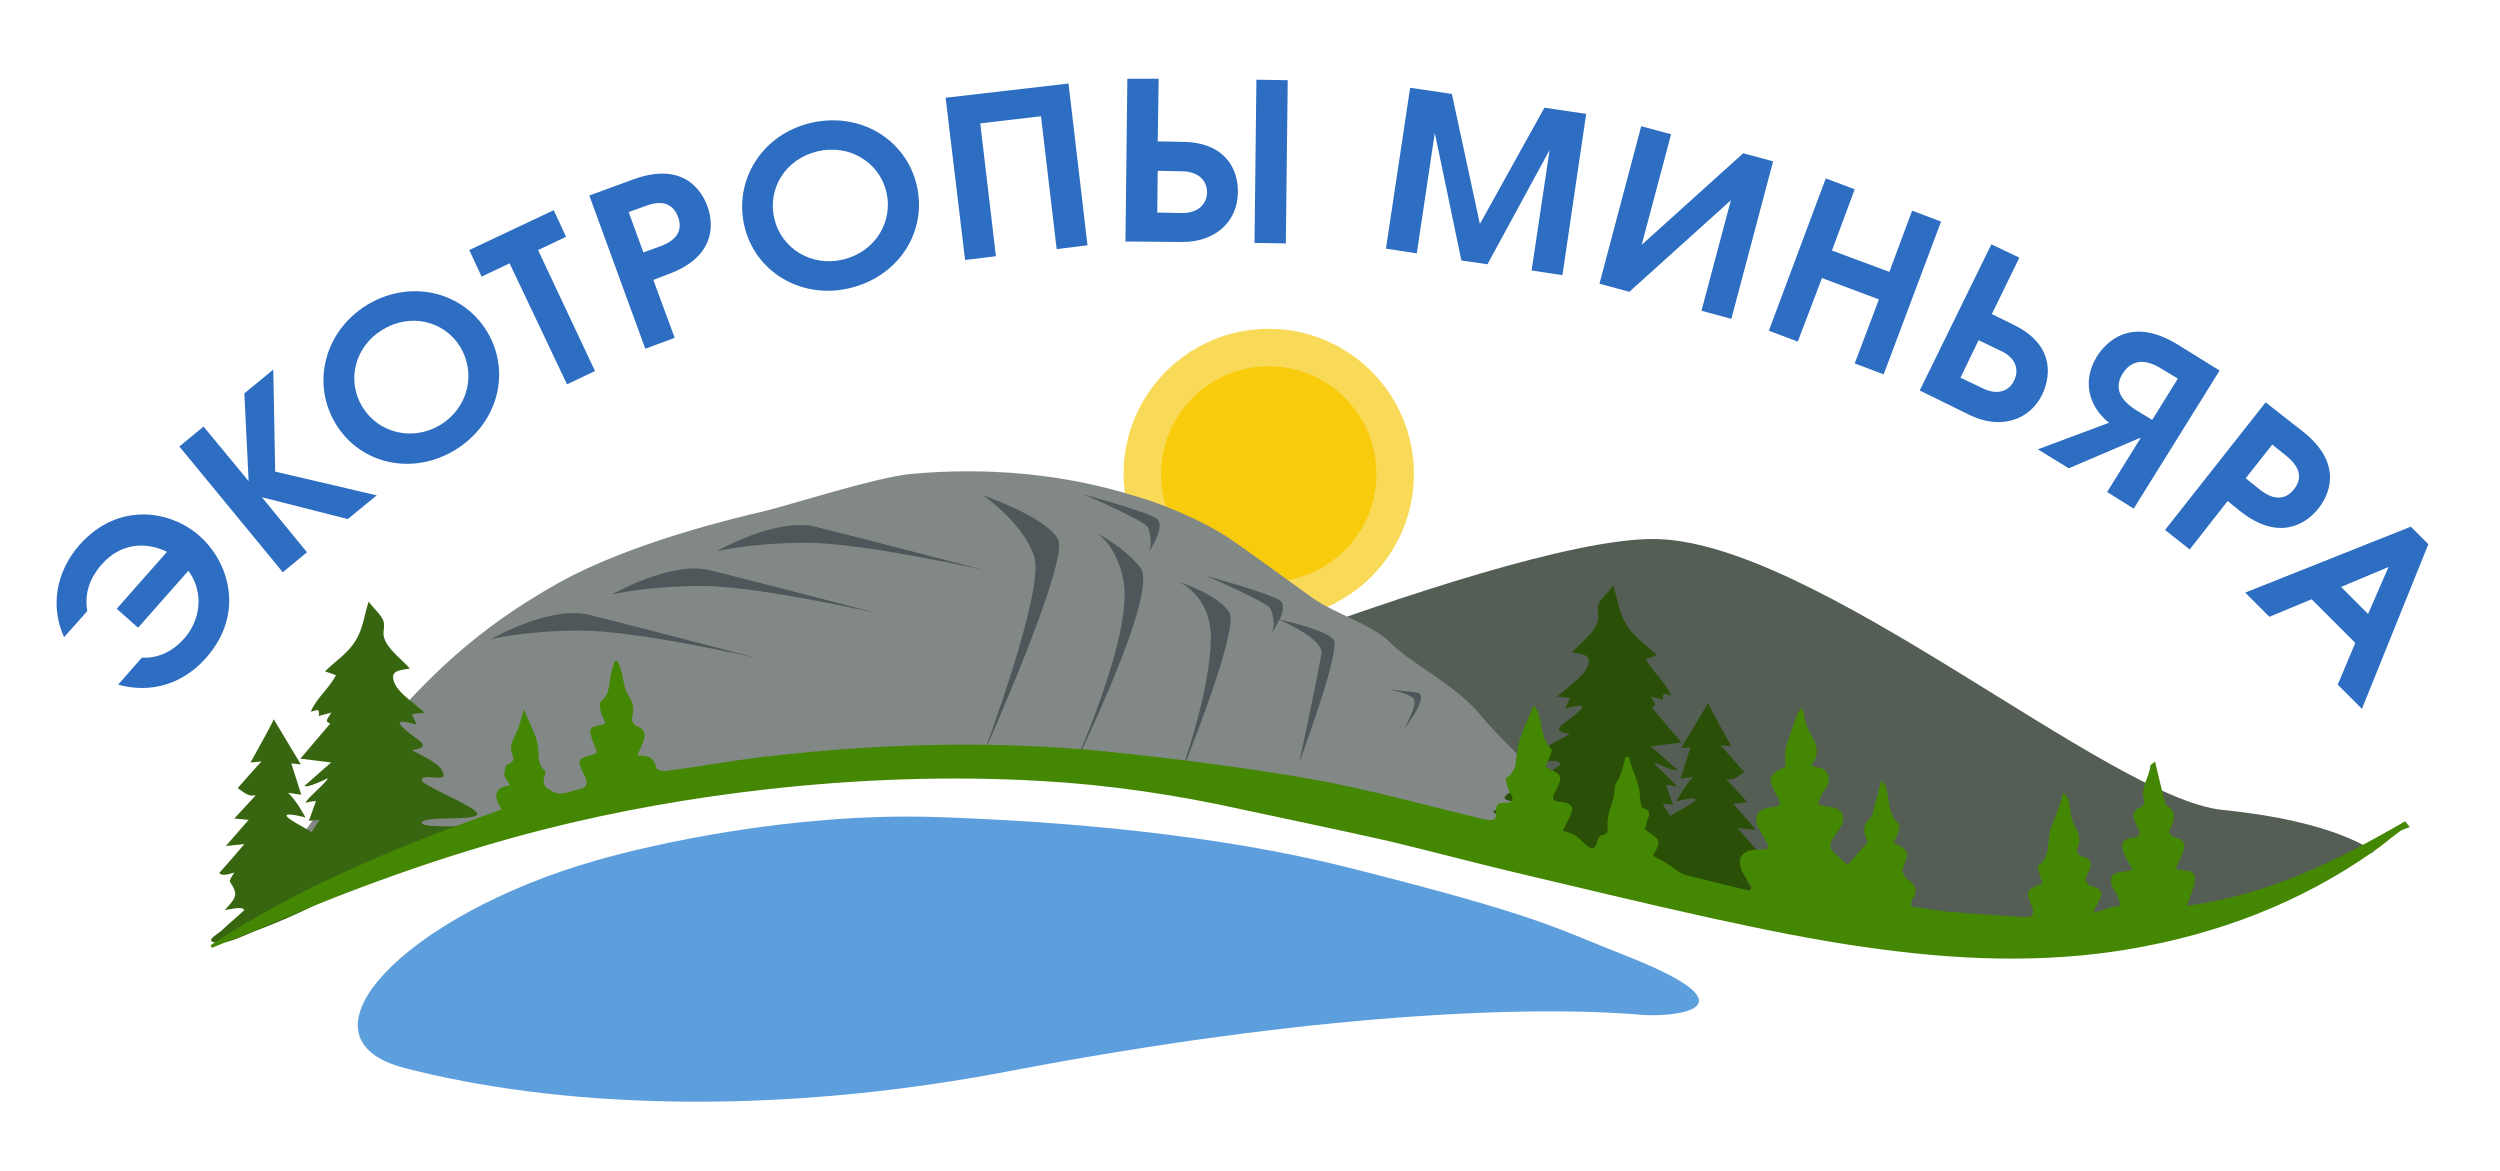
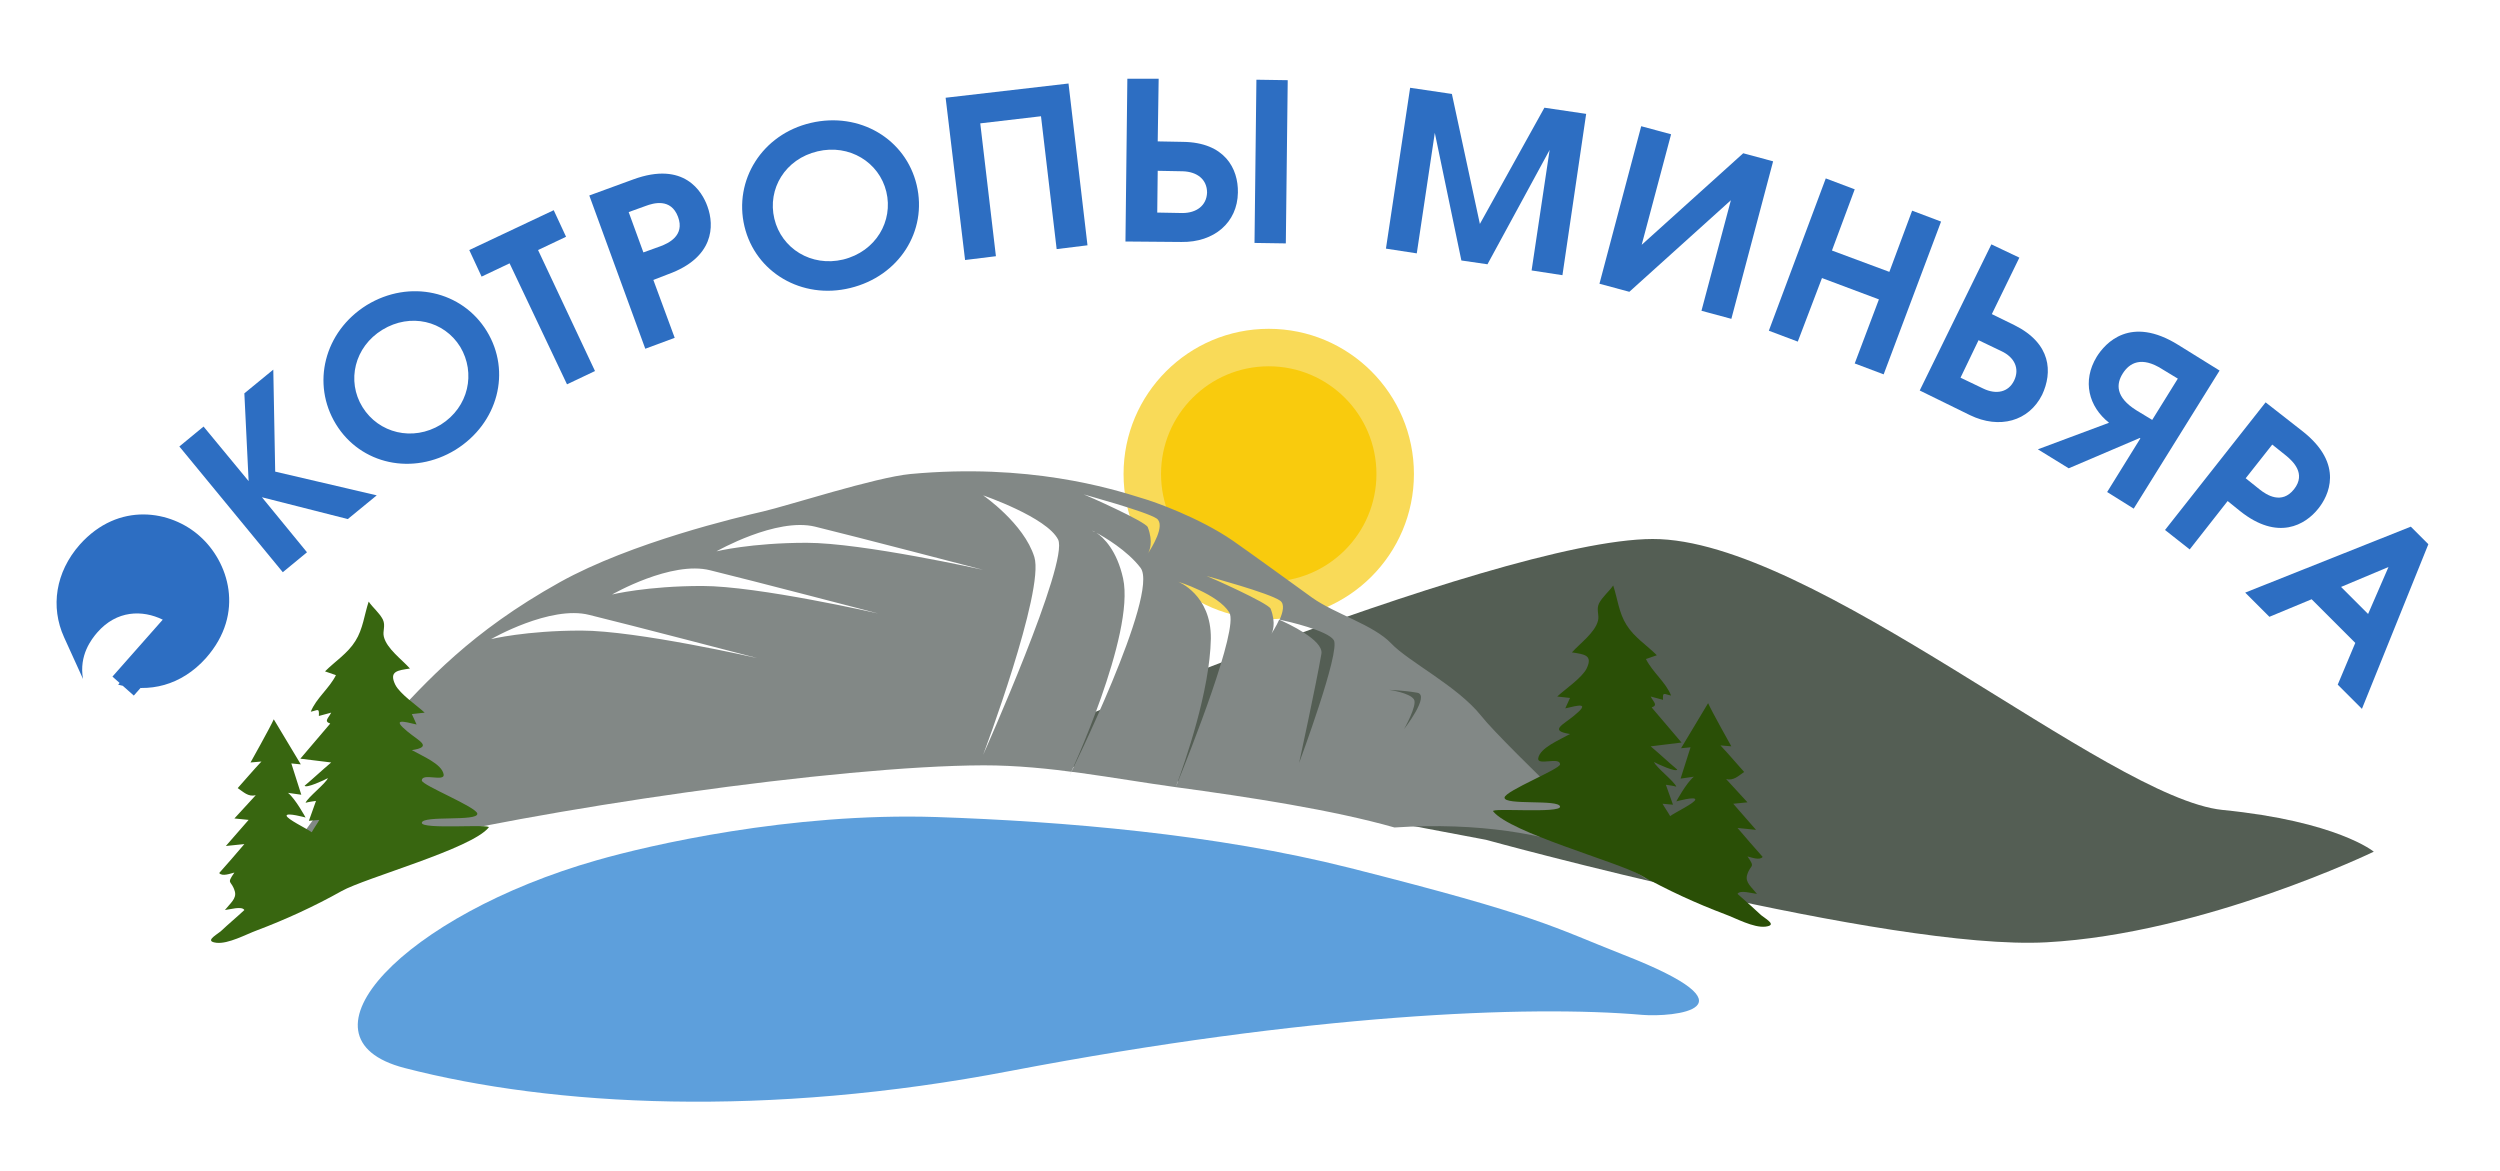
<svg xmlns="http://www.w3.org/2000/svg" version="1.1" id="Слой_1" x="0px" y="0px" viewBox="0 0 526.9 246.8" style="enable-background:new 0 0 526.9 246.8;" xml:space="preserve">
  <style type="text/css"> .st0{fill:#2D6EC2;} .st1{fill:#F9DA58;} .st2{fill:#F9CB0D;} .st3{fill:#545E54;} .st4{fill:#4E585A;} .st5{fill:#828886;} .st6{fill:#5D9FDC;} .st7{fill:#386610;} .st8{fill:#2A4F06;} .st9{fill:#448703;} </style>
  <g>
    <g>
-       <path class="st0" d="M13.5,134.3c-2.9-6.4-1.8-13.7,3.3-19.5c8.2-9.2,19.3-7.2,25.3-1.8c6,5.3,9.7,16.2,1.3,25.7 c-5.2,5.8-12,7.4-18.5,5.6l5-5.7c3.4,0.2,6.5-1.3,8.9-4c3.4-3.8,4.3-9.7,0.9-14.3l-10.6,12l-4.5-4l10.6-12 c-4.3-2.1-9.7-2-13.8,2.7c-1.2,1.4-3.9,4.8-3,9.8L13.5,134.3z" />
+       <path class="st0" d="M13.5,134.3c-2.9-6.4-1.8-13.7,3.3-19.5c8.2-9.2,19.3-7.2,25.3-1.8c6,5.3,9.7,16.2,1.3,25.7 c-5.2,5.8-12,7.4-18.5,5.6l5-5.7c3.4,0.2,6.5-1.3,8.9-4l-10.6,12l-4.5-4l10.6-12 c-4.3-2.1-9.7-2-13.8,2.7c-1.2,1.4-3.9,4.8-3,9.8L13.5,134.3z" />
      <path class="st0" d="M37.8,94.1l5.1-4.2l9.5,11.5l-0.9-18.5l6.1-5l0.4,21.5l21.4,5l-6.1,5l-18.1-4.6l9.5,11.6l-5.1,4.2L37.8,94.1z " />
      <path class="st0" d="M102.6,69.8c5.2,8.5,2.4,19.4-6.6,25c-9,5.5-20,3.1-25.2-5.4c-5.2-8.5-2.5-19.5,6.5-25.1 C86.3,58.8,97.4,61.3,102.6,69.8z M97,73.1c-3.4-5.5-10.5-7.2-16.4-3.6c-5.9,3.6-7.6,10.8-4.2,16.3c3.4,5.5,10.6,7.3,16.5,3.7 C98.8,85.8,100.3,78.6,97,73.1z" />
      <path class="st0" d="M107.4,55.5l-5.9,2.8l-2.6-5.6l17.8-8.4l2.6,5.6l-5.9,2.8l12,25.5l-5.9,2.8L107.4,55.5z" />
      <path class="st0" d="M124.2,41.2l9.3-3.4c10.7-3.9,14.5,2.6,15.6,5.7c1.5,4.1,1.4,10.8-8.3,14.3l-3.1,1.2l4.5,12.2l-6.2,2.3 L124.2,41.2z M135.6,53.2l3.6-1.3c1.6-0.6,5.2-2.2,3.7-6.2c-1.5-4-5.2-2.9-6.8-2.3l-3.6,1.3L135.6,53.2z" />
      <path class="st0" d="M193.2,39c2.3,9.7-3.7,19.2-14,21.7c-10.2,2.5-20-3.3-22.3-13c-2.3-9.7,3.7-19.4,14-21.8S190.9,29.3,193.2,39 z M186.8,40.4c-1.5-6.2-7.8-10.1-14.5-8.5c-6.8,1.6-10.6,7.9-9.1,14.2c1.5,6.3,7.8,10.2,14.5,8.6C184.6,53,188.3,46.6,186.8,40.4z " />
      <path class="st0" d="M199.3,20.6l25.9-3l4,34.1l-6.5,0.8l-3.3-28L206.6,26l3.3,28l-6.5,0.8L199.3,20.6z" />
      <path class="st0" d="M244.2,16.6l-0.2,13.2l5.3,0.1c8.8,0.1,11.7,5.6,11.6,10.7c-0.1,6.3-5,10.5-11.9,10.4l-11.8-0.1l0.4-34.3 L244.2,16.6z M243.9,44.8l5.3,0.1c3,0,5.1-1.6,5.2-4.3c0-2.8-2.1-4.4-5.1-4.5L244,36L243.9,44.8z M264.8,16.8l6.6,0.1L271,51.3 l-6.6-0.1L264.8,16.8z" />
      <path class="st0" d="M297.2,18.5l8.8,1.3l5.9,27.4l13.6-24.5l8.8,1.3l-5,34l-6.5-1l3.8-25.4l-13.1,24.1l-5.5-0.8L302.4,28 l-3.8,25.4l-6.5-1L297.2,18.5z" />
      <path class="st0" d="M352.2,28.3L346,51.6l21.4-19.3l6.3,1.7l-8.8,33.2l-6.3-1.7l6.2-23.3l-21.4,19.3l-6.3-1.7l8.8-33.2 L352.2,28.3z" />
      <path class="st0" d="M384.8,37.6l6.1,2.3l-4.8,12.9l12.1,4.5l4.8-12.9l6.1,2.3l-12.1,32.2l-6.1-2.3l5.1-13.5L384,58.6L378.9,72 l-6.1-2.3L384.8,37.6z" />
      <path class="st0" d="M425.6,54.3l-5.8,11.9l4.7,2.3c7.9,3.9,8.1,10,5.9,14.7c-2.8,5.6-9,7.3-15.2,4.3l-10.6-5.2l15.1-30.8 L425.6,54.3z M413.2,79.6l4.8,2.3c2.7,1.3,5.3,0.8,6.5-1.7c1.2-2.5,0.1-4.9-2.7-6.2l-4.8-2.3L413.2,79.6z" />
      <path class="st0" d="M449.7,107.2l-5.6-3.5l7-11.3l-0.1-0.1L436,98.7l-6.5-4l15-5.6c-4.3-3.4-5.7-8.8-2.6-13.9 c1.8-2.9,7.1-8.8,17.2-2.5l8.7,5.4L449.7,107.2z M455.7,77.8c-4.4-2.8-6.9-1.3-8.3,0.9s-1.6,5,2.9,7.8l3.3,2l5.4-8.7L455.7,77.8z" />
      <path class="st0" d="M477.5,84.8l7.8,6.1c8.9,7,5.4,13.7,3.3,16.3c-2.7,3.4-8.5,6.9-16.5,0.5l-2.6-2.1l-8,10.2l-5.2-4.1 L477.5,84.8z M473.3,100.8l3,2.4c1.4,1.1,4.6,3.2,7.2-0.1c2.6-3.3-0.3-5.9-1.6-7l-3-2.4L473.3,100.8z" />
      <path class="st0" d="M508.1,111l3.7,3.7l-14,34.7l-5.1-5.1l3.7-8.8l-9.2-9.2l-8.9,3.7l-5.1-5.1L508.1,111z M499.1,129.4l4.3-9.9 l-10,4.2L499.1,129.4z" />
    </g>
  </g>
  <circle class="st1" cx="267.4" cy="99.9" r="30.6" />
  <circle class="st2" cx="267.4" cy="99.9" r="22.7" />
  <path class="st3" d="M207.2,159.8c0,0,107.4-46.1,141.1-46.2s95.9,54.6,120.1,57.1c24.2,2.4,31.9,8.8,31.9,8.8s-35.8,17.3-69,19.1 S313.2,177,313.2,177l-75.6-14.3L207.2,159.8z" />
-   <polygon class="st4" points="115.6,126.4 147.3,114.3 192.9,101.1 222.5,103.3 239.2,105.8 252.4,110.9 268.8,124.1 280.2,132.3 289.5,136.2 299.9,145.5 306.6,150 314.6,160.8 310.9,169 310.9,174.7 245.4,163.1 192.9,160.8 135.4,165.1 77.7,178.8 103.2,134.1 " />
  <path class="st5" d="M247.8,165.9c2-5.4,7.2-20.3,7.4-31.3c0.1-9.3-6.9-12-6.9-12s8.4,2.6,10.8,6.5 C261.1,132.5,250.9,158.3,247.8,165.9c15.5,2.1,33.1,4.8,46.1,8.5c36.5-2.4,53.5,11.2,53.5,11.2s-30.2-28.4-35.2-34.7 c-5-6.3-15.3-11.4-19-15.3s-11.8-6.2-16.6-9.6c-4.7-3.4-12.7-9.2-16.7-12c-7.1-4.9-16.7-8.3-19.2-9c-6.7-2.1-23.9-7.4-48.8-5.1 c-7.4,0.7-25.9,6.7-31.1,7.9s-27.7,6.5-42.8,14.9c-19,10.6-27.9,20.8-36.3,29.7c-6.1,6.5-27.7,37.1-27.7,37.1s17.9-6.8,26.4-10.7 c32.9-8.2,95.9-17.4,126.9-17.5C221.2,161.3,234.7,164.1,247.8,165.9z M298.7,146c2.8,0.5-2.8,7.7-2.8,7.7s2.9-5.1,2.1-6.3 c-0.9-1.4-5.2-2-5.2-2S295.9,145.5,298.7,146z M269.8,126.6c1,0.7,0.6,2.4-0.1,4c1.9,0.4,10.1,2.3,11.4,4.3 c1.5,2.3-7.3,25.9-7.3,25.9s3.5-16.1,4.7-23c0.5-2.9-7.1-6.4-8.9-7.2c-0.6,1.4-1.5,2.7-1.8,3.3c-0.1,0.2-0.2,0.3-0.2,0.3 s0.1-0.1,0.2-0.3c0.4-0.6,1.2-2.5,0-5.6c-0.5-1.2-12.9-6.7-13.5-6.9C254.3,121.4,267.6,125,269.8,126.6z M243.8,109.3 c1.9,1.4-1.1,6.2-1.9,7.4c-0.1,0.2-0.2,0.3-0.2,0.3s0.1-0.1,0.2-0.3c0.4-0.6,1.2-2.5,0-5.6c-0.5-1.2-12.9-6.7-13.5-6.9 C228.3,104.2,241.6,107.8,243.8,109.3z M236.7,121.9c-1.3-5.9-4.1-8.6-5.6-9.6c-0.3-0.2-0.5-0.2-0.5-0.2l-0.5-0.3c0,0,0.4,0.2,1,0.5 c1.5,0.8,6.5,3.7,9.3,7.4c4,5.5-15,43.8-15,43.8S239.3,133.7,236.7,121.9z M223,113.7c2.4,4.7-15.8,45.4-15.8,45.4 s13-34.6,10.8-41.7c-2.2-7.1-10.8-13-10.8-13S220.6,109,223,113.7z M171.8,111c8.2,2,35.4,9.1,35.4,9.1s-25.5-5.7-37.2-5.7 c-11.7,0-19,1.8-19,1.8S163.6,109,171.8,111z M122.5,132.9c-11.7,0-19,1.8-19,1.8s12.5-7.2,20.7-5.1c8.2,2,35.4,9.1,35.4,9.1 S134.2,132.9,122.5,132.9z M148,123.5c-11.7,0-19,1.8-19,1.8s12.5-7.2,20.7-5.1c8.2,2,35.4,9.1,35.4,9.1S159.7,123.5,148,123.5z" />
  <path class="st6" d="M125.8,181.3c10.8-3.1,40.7-10.1,71.6-9.1c26.6,0.9,58.9,3.6,87,10.7c40.3,10.2,42.7,12.4,57.7,18.3 c29.5,11.5,10.3,13.2,4.1,12.7c-24.2-2.1-70.3-0.2-133.2,11.8c-51.5,9.9-96.4,7.5-127.7-0.6C60.5,218.7,85.4,192.8,125.8,181.3z" />
  <path class="st7" d="M51.5,191.8c-0.5-0.9-3.1-0.1-4.1,0c1.1-1.4,2.5-2.4,2.1-3.9c-0.7-2.5-1.9-1.4-0.1-4c-0.8,0.2-2.6,0.9-3.2,0.1 c1.8-2,3.5-4,5.3-6.1c-1.3,0.1-2.6,0.3-3.9,0.4c1.6-1.8,3.2-3.7,4.8-5.5c-1-0.1-2-0.2-3-0.3c1.5-1.6,3-3.3,4.5-4.9 c-1.6,0.4-2.6-0.7-3.8-1.5c1.7-1.9,3.3-3.8,5-5.6c-2.3,0.2-2.3,0.2-2.3,0.2s4.1-7.3,4.9-9.1c1.9,3.2,3.8,6.3,5.7,9.5 c-0.7-0.1-1.3-0.1-2-0.2c0.7,2.2,1.4,4.4,2.1,6.6c-0.9-0.1-1.9-0.3-2.8-0.4c1.6,1.3,3.7,5.2,3.7,5.2s-4-1.1-4-0.4 c0,0.7,4.2,2.7,5.3,3.5c0.5-0.9,1.1-1.7,1.6-2.6c-0.7,0.1-1.5,0.1-2.2,0.2c0.5-1.4,1-2.8,1.5-4.2c-0.7,0.1-1.5,0.2-2.2,0.4 c0.4-1.1,4.3-4.1,4.7-5.2c-0.7,0.4-4.6,2.2-4.9,1.6c1.9-1.6,3.7-3.3,5.6-4.9c-2.2-0.3-4.3-0.5-6.5-0.8c2.1-2.5,4.2-4.9,6.3-7.4 c-1.4-0.5-0.4-1.1,0.2-2.3c-0.9,0.2-1.7,0.5-2.6,0.7c0.1-1.8-0.2-1.2-1.7-0.9c1.1-2.8,3.9-4.9,5.3-7.7c-0.8-0.3-1.5-0.5-2.3-0.8 c2.1-2.1,4.8-3.8,6.4-6.4c1.6-2.5,1.9-5.6,2.8-8.3c0.9,1.3,2.3,2.4,3,3.8c0.6,1.3-0.1,2.4,0.2,3.6c0.6,2.5,3.8,4.8,5.5,6.7 c-2.5,0.4-4.5,0.5-3.1,3.4c1,2,4.6,4.4,6.2,5.9c-0.9,0.1-1.8,0.2-2.7,0.3c0.3,0.7,0.7,1.5,1,2.2c-2.9-0.7-5.3-1.3-1.9,1.5 c2.4,2,5.4,3.2,0.9,3.9c2.3,1.3,6.3,2.9,6.7,5.1c0.3,1.7-4.6-0.4-4.6,1.3c0,1,11.6,5.6,11.7,7c0.1,1.7-11.5,0.3-11.7,1.9 c-0.2,1.5,14.8,0.2,14.1,1c-3.6,4.5-26,10.6-31,13.4c-5.7,3.2-11.8,6-17.9,8.3c-2.2,0.8-6,2.9-8.5,2.6c-2.4-0.3-0.4-1.4,0.9-2.4 C48.2,194.7,49.9,193.3,51.5,191.8z" />
  <path class="st8" d="M366.2,188.4c0.5-0.9,3.1-0.1,4.1,0c-1.1-1.4-2.5-2.4-2.1-3.9c0.7-2.5,1.9-1.4,0.1-4c0.8,0.2,2.6,0.9,3.2,0.1 c-1.8-2-3.5-4-5.3-6.1c1.3,0.1,2.6,0.3,3.9,0.4c-1.6-1.8-3.2-3.7-4.8-5.5c1-0.1,2-0.2,3-0.3c-1.5-1.6-3-3.3-4.5-4.9 c1.6,0.4,2.6-0.7,3.8-1.5c-1.7-1.9-3.3-3.8-5-5.6c2.3,0.2,2.3,0.2,2.3,0.2s-4.1-7.3-4.9-9.1c-1.9,3.2-3.8,6.3-5.7,9.5 c0.7-0.1,1.3-0.1,2-0.2c-0.7,2.2-1.4,4.4-2.1,6.6c0.9-0.1,1.9-0.3,2.8-0.4c-1.6,1.3-3.7,5.2-3.7,5.2s4-1.1,4-0.4s-4.2,2.7-5.3,3.5 c-0.5-0.9-1.1-1.7-1.6-2.6c0.7,0.1,1.5,0.1,2.2,0.2c-0.5-1.4-1-2.8-1.5-4.2c0.7,0.1,1.5,0.2,2.2,0.4c-0.4-1.1-4.3-4.1-4.7-5.2 c0.7,0.4,4.6,2.2,4.9,1.6c-1.9-1.6-3.7-3.3-5.6-4.9c2.2-0.3,4.3-0.5,6.5-0.8c-2.1-2.5-4.2-4.9-6.3-7.4c1.4-0.5,0.4-1.1-0.2-2.3 c0.9,0.2,1.7,0.5,2.6,0.7c-0.1-1.8,0.2-1.2,1.7-0.9c-1.1-2.8-3.9-4.9-5.3-7.7c0.8-0.3,1.5-0.5,2.3-0.8c-2.1-2.1-4.8-3.8-6.4-6.4 c-1.6-2.5-1.9-5.6-2.8-8.3c-0.9,1.3-2.3,2.4-3,3.8c-0.6,1.3,0.1,2.4-0.2,3.6c-0.6,2.5-3.8,4.8-5.5,6.7c2.5,0.4,4.5,0.5,3.1,3.4 c-1,2-4.6,4.4-6.2,5.9c0.9,0.1,1.8,0.2,2.7,0.3c-0.3,0.7-0.7,1.5-1,2.2c2.9-0.7,5.3-1.3,1.9,1.5c-2.4,2-5.4,3.2-0.9,3.9 c-2.3,1.3-6.3,2.9-6.7,5.1c-0.3,1.7,4.6-0.4,4.6,1.3c0,1-11.6,5.6-11.7,7c-0.1,1.7,11.5,0.3,11.7,1.9c0.2,1.5-14.8,0.2-14.1,1 c3.6,4.5,26,10.6,31,13.4c5.7,3.2,11.8,6,17.9,8.3c2.2,0.8,6,2.9,8.5,2.6c2.4-0.3,0.4-1.4-0.9-2.4 C369.5,191.3,367.9,189.9,366.2,188.4z" />
-   <path class="st9" d="M460.9,190.9c0.7-2.2,1.6-3.8,1.7-5.5c0.2-2.7-2.5-1.4-4-2.4c0.4-1,0.8-1.9,1.3-2.9c0.9-2.1,0.6-3.1-1.6-3.7 c-1.3-0.4-1.3-1-0.8-2c0.8-1.7,1.3-3.3-0.8-4.6c-0.3-0.2-0.4-0.6-0.5-1c-0.7-2.7-1.3-5.4-2-8.3c-0.5,0.4-1,0.7-1,0.9 c-0.2,2.5-2.2,4.6-1.3,7.3c0.1,0.3-0.2,1.2-0.5,1.3c-2.5,0.9-1.8,2.6-1,4.1c0.9,1.6,0.8,2.3-1.2,2.5c-1.9,0.2-2.4,1.5-1.5,3.4 c0.5,1.1,1.1,2.1,1.8,3.3c-0.9,0.2-1.4,0.3-1.9,0.4c-2.7,0.2-3.4,1.4-2.1,3.8c0.2,0.4,0.6,0.8,0.7,1.2c0.3,0.7,0.5,1.4,0.7,2.1 c-0.7,0.2-1.4,0.3-2.1,0.5c-1.1,0.3-2.2,0.7-3.6,1.1c0.3-0.7,0.5-1.3,0.8-1.8c1.4-2.7,1.2-3.1-1.6-4c-0.4-0.1-1-1.4-0.8-1.7 c1.1-2,2.1-3.8-1.3-4.6c-0.3-0.1-0.7-1.1-0.5-1.5c0.9-1.8,0.3-3.2-0.6-4.9c-0.8-1.4-0.8-3.4-1.2-5.1c-0.1-0.6-0.4-1.1-1.2-1.7 c-0.3,1.2-0.6,2.4-1,3.5c-0.6,1.6-1.4,3.2-1.8,4.9c-0.5,2.4,0.1,5.1-2.4,6.9c-0.4,0.3,0.5,2.5,0.9,3.8c-3.6,1.4-3.6,1.4-2.2,5 c0.7,1.8-0.3,2.2-1.8,2.1c-5.4-0.4-10.9-0.7-16.3-1.2c-2.5-0.2-4.9-0.7-7.5-1.1c0.2-0.8,0.1-1.2,0.3-1.5c1.5-1.9,0.6-3.1-1.1-4.3 c-0.5-0.4-1.1-1.5-0.9-2c1.4-3.8,1.5-3.8-1.9-5.6c0.3-0.7,0.7-1.3,0.9-2c0.2-0.6,0.5-1.7,0.2-1.9c-2.3-2.2-2-5.2-2.7-7.9 c-0.1-0.3-0.3-0.5-1-1.3c-0.6,2.3-1,3.9-1.5,5.6c-0.2,0.7-0.2,1.7-0.7,2.2c-2,1.7-1.5,3.5-0.6,5.1c-1.6,1.8-3,3.5-4.3,4.9 c-1.1-1-2.3-2-3.4-3.1c-0.3-0.4-0.3-1.4,0-1.9c0.6-1.2,1.5-2.1,2.1-3.3c1-2.2,0-3.7-2.4-3.9c-0.9-0.1-1.7-0.4-2.6-0.6 c0.4-0.9,0.7-2,1.3-2.8c1.1-1.4,1.5-2.9,0.4-4.2c-0.5-0.7-1.8-0.7-3.1-1.2c2.1-2.5,1.1-4.8-0.4-7.2c-0.8-1.3-0.9-3-1.5-5.1 c-0.6,1-1,1.3-1.1,1.8c-0.8,2.3-1.7,4.6-2.3,6.9c-0.3,1.2-0.1,2.5-0.1,3.9c-3.6,1.6-3.9,2.4-1.7,6.3c0.8,1.4,0.8,2.1-1.1,2.2 c-3.3,0.3-4.2,2.2-2.5,5.1c0.5,0.9,1.1,1.8,1.6,2.8c0.1,0.2,0,0.4,0,0.9c-0.9,0.1-1.8,0.2-2.6,0.2c-3,0.1-4.1,2.1-2.7,4.8 c0.6,1.1,1.3,2.1,1.9,3.2c-0.2,0.2-0.3,0.4-0.5,0.6c-3.4-0.8-6.8-1.6-10.2-2.5c-1.3-0.3-2.6-0.5-3.8-1c-1.1-0.5-2.1-1.4-3.2-2.1 c-0.9-0.6-1.9-1.1-3.1-1.7c0.4-0.9,1.3-2.1,1.1-3.1c-0.2-0.9-1.6-1.5-2.8-2.5c0.1-0.3,0.2-1.2,0.5-1.9c0.5-1.2,0.8-2.2-1-2.6 c-0.3-0.1-0.4-1.1-0.5-1.8c-0.1-1-0.1-2-0.4-2.9c-0.3-1.2-0.8-2.3-1.2-3.4c-0.3-0.9-0.5-1.8-0.8-2.7c-0.2,0-0.5,0-0.7,0 c-0.3,1.3-0.6,2.6-1.1,3.8c-0.3,1-1.2,1.9-1.2,2.9c0,2.5-1.4,4.6-1.5,6.9c-0.1,1.4,0.7,2.7-1.4,3c-0.4,0.1-0.7,0.9-0.8,1.5 c-0.5,1.7-1.4,1.3-2.3,0.5c-2.3-2.2-2.3-2.2-4.9-3c0.4-0.9,0.8-1.7,1.3-2.6c1.2-2.3,0.8-3.2-1.8-3.5c-1.5-0.1-2-0.5-1.2-2 c1.8-3.5,1.7-3.6-2-5.4c0.3-0.7,0.6-1.3,0.9-2c0.2-0.6,0.6-1.5,0.4-1.7c-2.7-2.6-1.7-6.8-3.7-9.3c-1.2,3-3,6.2-3.5,9.5 c-0.4,2.3,0,4.4-2.4,5.9c-0.2,0.2,0.3,2,0.8,2.9c0.8,1.4,1,2.4-1.1,2.3c-1.3-0.1-1.9,0.5-1.8,1.8c0.2,2-0.8,2-2.4,1.7 c-12.2-2.9-24.2-6.3-36.5-8.5c-14.3-2.5-28.7-4.3-43.1-5.8c-24.1-2.4-48.2-1.7-72.2,1.1c-6.9,0.8-13.8,2.1-20.7,3 c-0.7,0.1-2-0.3-2-0.6c-0.5-2-1.6-2.9-4.1-2.6c0.5-1.2,0.9-2,1.2-2.8c0.6-1.6,0.6-2.8-1.4-3.5c-0.5-0.2-1.1-1.3-0.9-1.8 c0.5-1.8,0.3-3.1-0.8-4.7c-0.9-1.5-1-3.5-1.5-5.3c-0.2-0.7-0.5-1.3-0.8-1.9c-0.2,0-0.4,0-0.6,0.1c-0.2,0.6-0.3,1.2-0.5,1.8 c-0.8,2.2-0.1,4.9-2.4,6.7c-0.4,0.3-0.1,1.6,0.1,2.4c0.2,0.7,0.6,1.3,0.9,2c-1.1,1.1-3.6,0.1-3.1,2.5c0.3,1.3,0.9,2.5,1.3,3.7 c-0.3,0.3-0.4,0.4-0.6,0.5c-3.7,1-3.7,1-1.9,4.7c0.6,1.3,0.5,2.3-1.1,2.6c-2.1,0.4-4.1,1.8-6.3,0.2c-1.1-0.7-1.6-1.3-1.2-2.6 c0.2-0.5,0.4-1.3,0.1-1.5c-1.6-1.4-1.2-3.2-1.4-5.1c-0.4-2.5-1.8-4.8-3-7.8c-0.5,1.6-0.7,2.7-1.1,3.8c-0.4,1.1-1,2.1-1.4,3.2 c-0.2,0.6-0.3,1.5-0.1,2.1c0.6,1.2,0.7,1.9-0.8,2.5c-0.5,0.2-0.7,1.4-0.7,2.1c0,0.7,0.6,1.3,1.2,2.3c-4,0.6-3.1,2.8-1.8,5.1 c-21.6,7.7-42.4,16.2-61.3,28.6c0.1,0.2,0.2,0.4,0.2,0.6c3.1-1.3,6.3-2.5,9.4-3.8c19.6-8.5,39.6-15.8,60.3-21.1 c15.7-4,31.7-6.8,47.8-8.6c19.1-2.1,38.1-2.8,57.3-1.7c14.3,0.8,28.4,2.9,42.4,6c10.2,2.2,20.4,4.3,30.6,6.6 c8.9,2.1,17.7,4.5,26.6,6.6c14,3.3,28,6.7,42.1,9.8c10.6,2.3,21.2,4.5,31.9,6c18.6,2.7,37.3,3.6,56,0.4c18.6-3.2,35.8-9.7,51.3-20.6 c1.9-1.3,3.6-2.8,5.5-4.2c0.6-0.4,1.4-0.6,2.1-0.9c-0.3-0.4-0.7-0.8-1-1.2C492.6,181.4,477.9,188.7,460.9,190.9z" />
</svg>